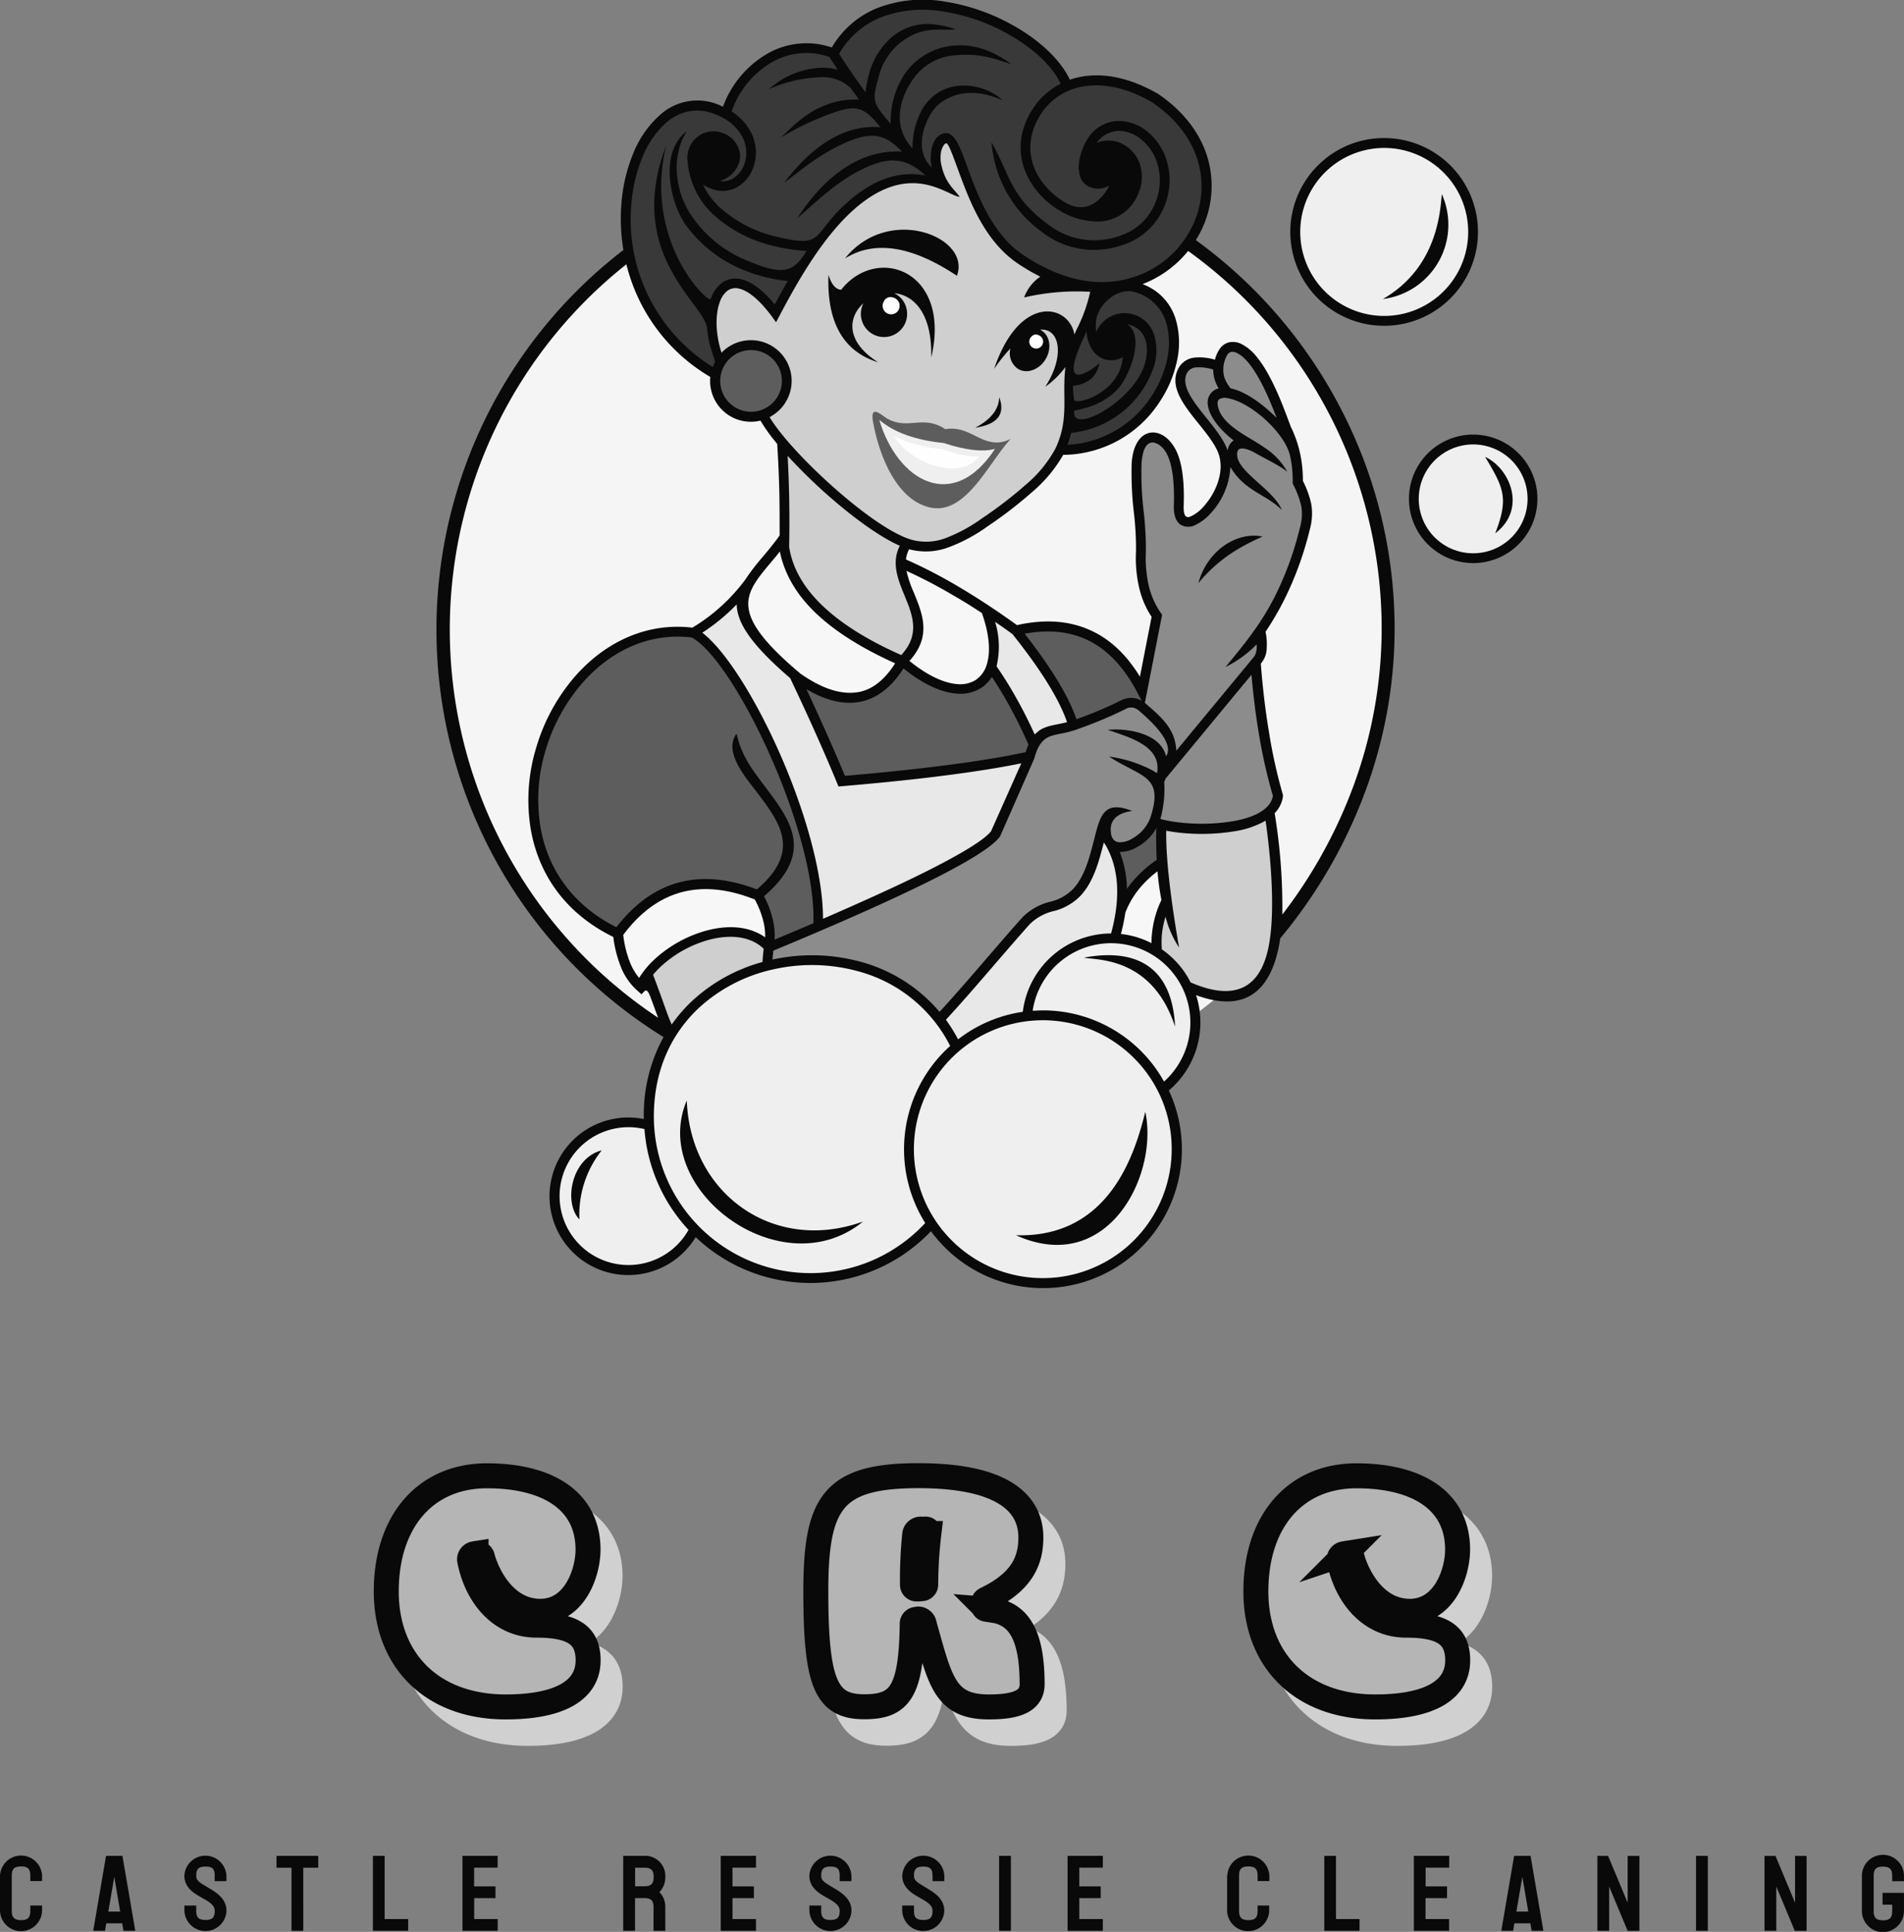
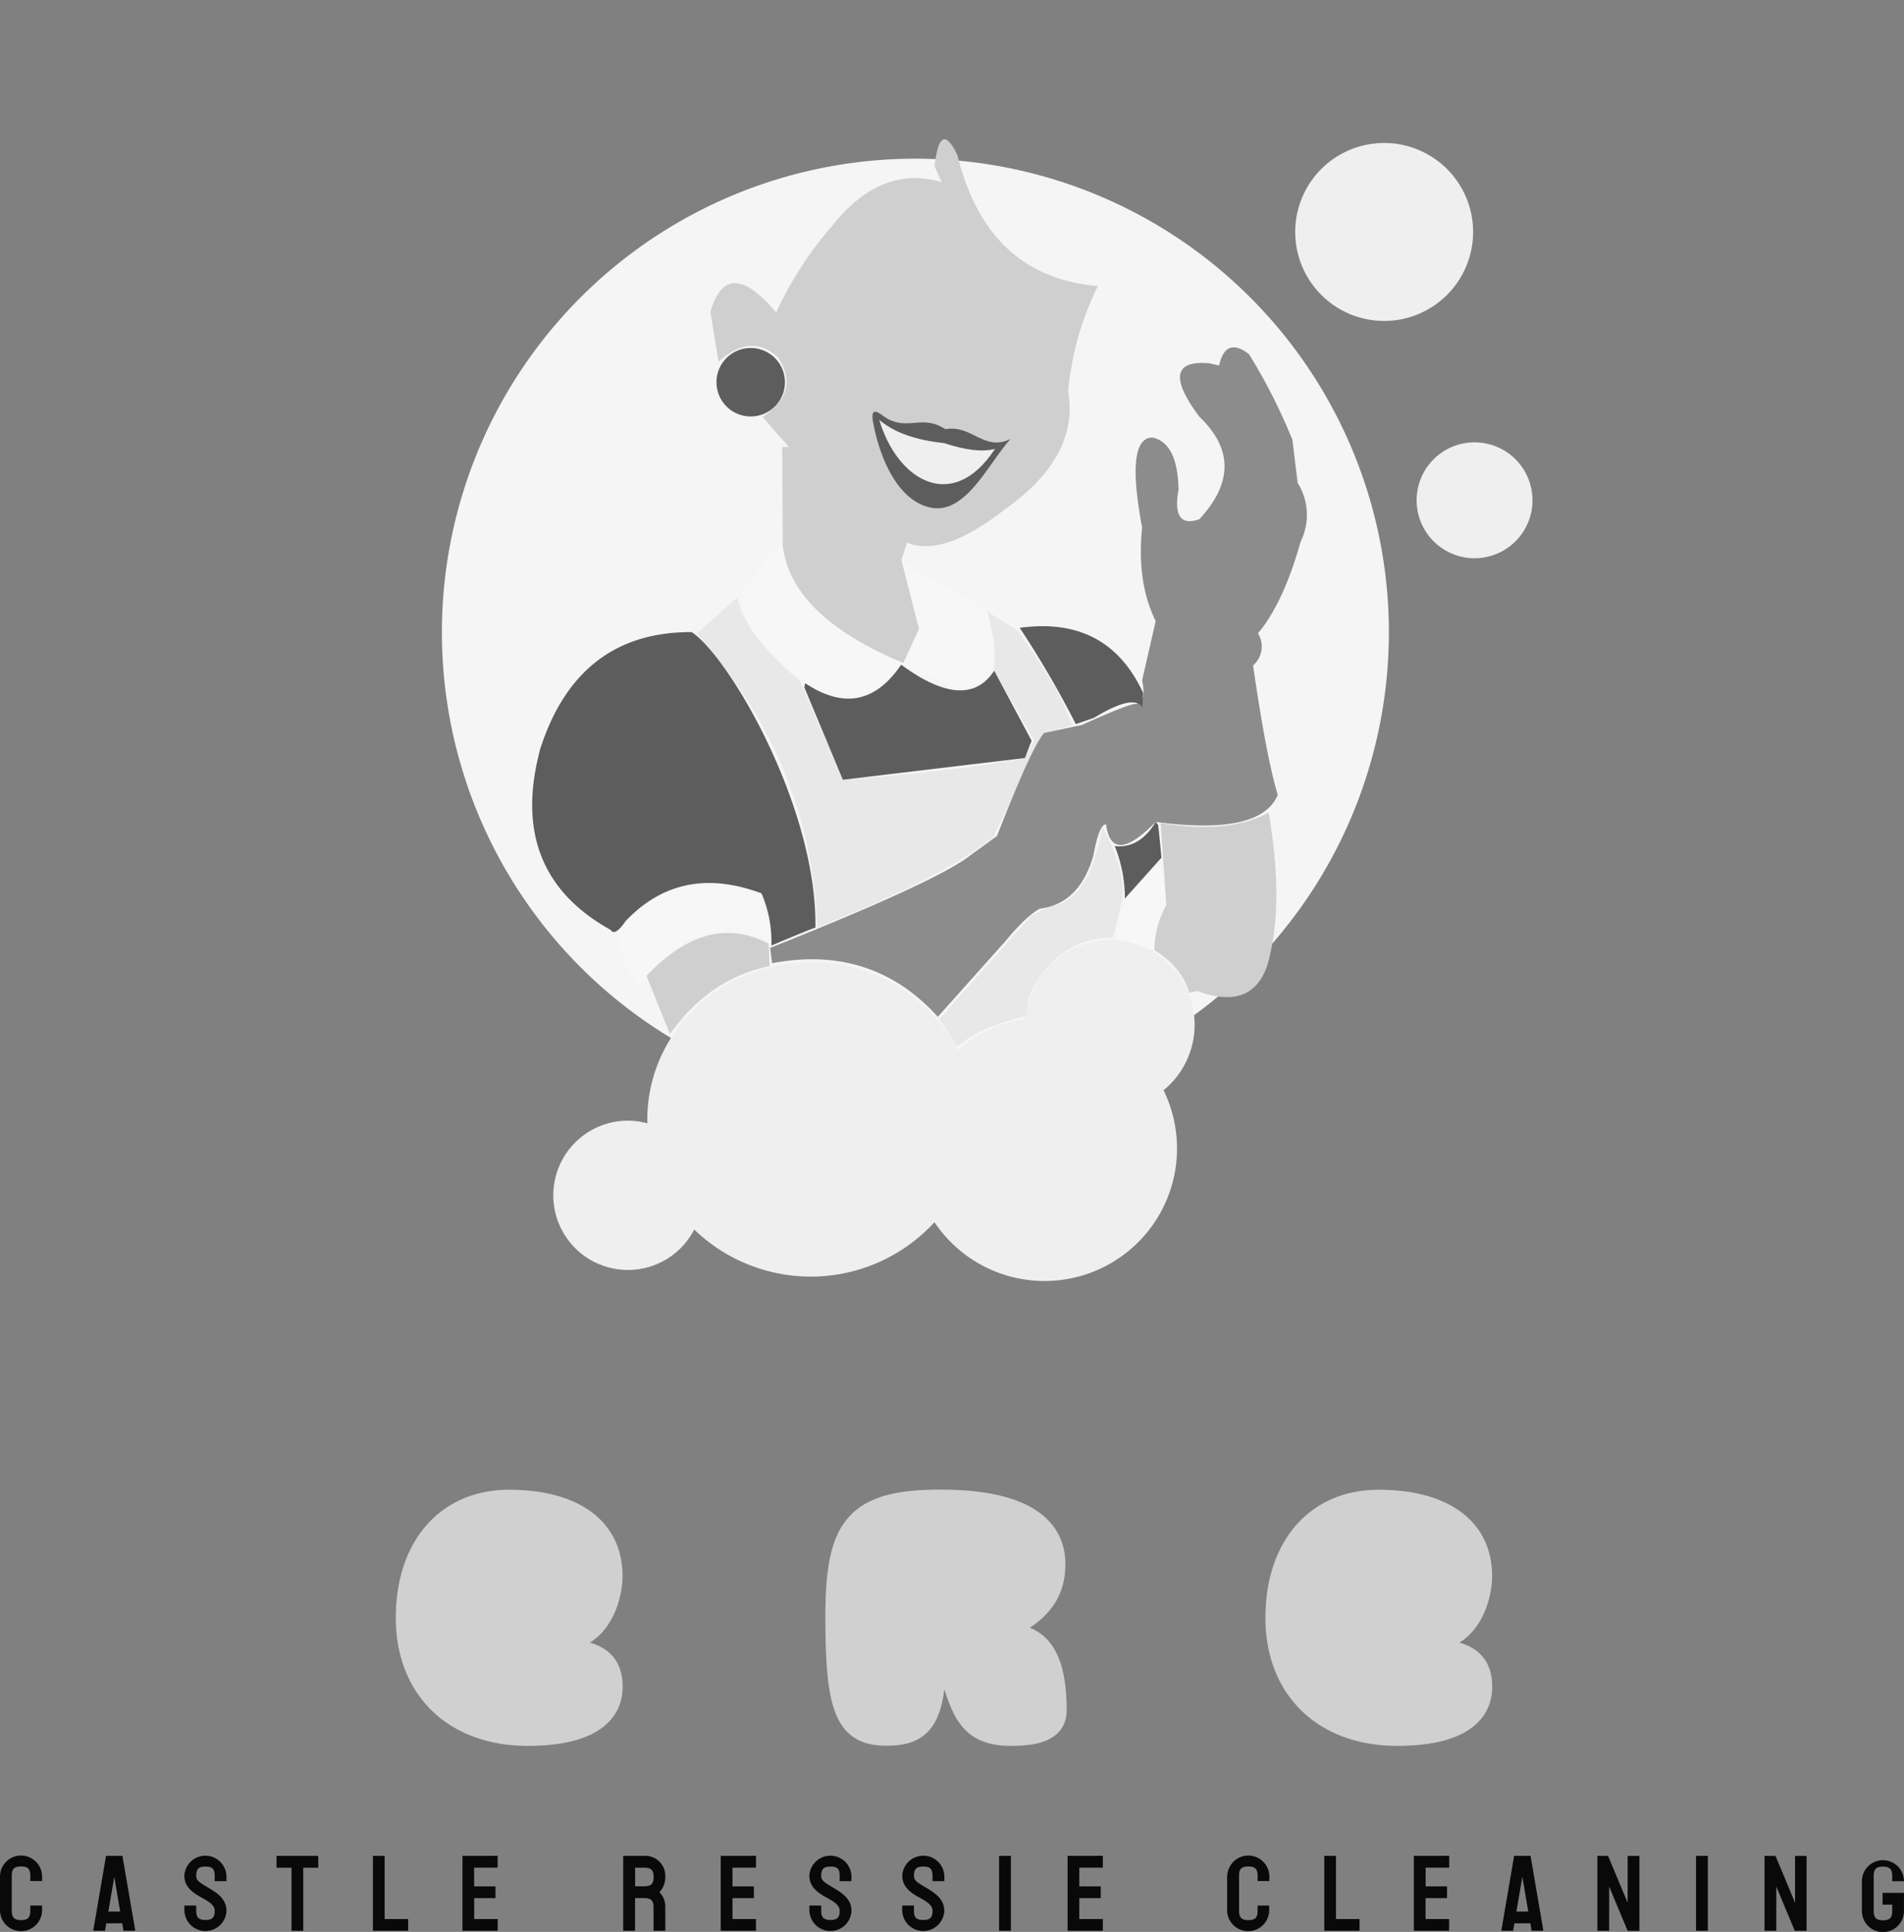
<svg xmlns="http://www.w3.org/2000/svg" viewBox="0 0 432.2 438.4">
  <rect x="0" y="0" width="432.2" height="438.4" fill="#808080" stroke="none" />
  <defs>
    <style>.cls-1{fill:none;}.cls-2{isolation:isolate;}.cls-3{fill:#f5f5f5;}.cls-10,.cls-11,.cls-13,.cls-3,.cls-4,.cls-5,.cls-6,.cls-7,.cls-8{fill-rule:evenodd;}.cls-4{fill:#e8e8e8;}.cls-5{fill:#f7f7f7;}.cls-6{fill:#8c8c8c;}.cls-7{fill:#efefef;}.cls-8{fill:#cfcfcf;}.cls-9{clip-path:url(#clip-path);}.cls-10{fill:#5d5d5d;}.cls-11{fill:#393939;}.cls-12{fill:#090909;}.cls-13{fill:#fefefe;}.cls-14{mix-blend-mode:multiply;}.cls-15{fill:#d0d0d0;stroke:#d0d0d0;}.cls-15,.cls-16{stroke-miterlimit:7.68;stroke-width:5.67px;}.cls-16{fill:#b5b5b5;stroke:#090909;}</style>
    <clipPath id="clip-path" transform="translate(-107.53 -18.78)">
      <rect class="cls-1" x="107.48" y="18" width="432.41" height="440" />
    </clipPath>
  </defs>
  <g class="cls-2">
    <g id="Layer_1" data-name="Layer 1">
      <path class="cls-3" d="M315.33,54.79A107.48,107.48,0,1,1,207.84,162.27,107.48,107.48,0,0,1,315.33,54.79Zm0,0" transform="translate(-107.53 -18.78)" />
      <path class="cls-4" d="M293.05,229.18q-1.51-37.78-27.4-66.6l9.25-8.24q1.61,8.35,14.19,18.9,9.77,22.48,9.76,22.49,26.26-2,41.34-4.94c1.43-2.63,2.16-3.95,2.16-3.95L333.2,171a34.31,34.31,0,0,0-1.71-13.55l7,4.43q9,12.15,12.45,21.43l-6.42,1.82-5.16,10.2L333,208.76q-11.73,9.3-39.93,20.42Zm31.68,27.2L320.82,250l20.74-23.37,4.18-2.11q9.15-1.12,12-18.17,6.11,11.38,4.15,18.17-1.69,7-1.69,7-10.57,0-17,9.41-3.24,5-2.19,8.3-10.86,2.4-16.24,7.09Zm0,0" transform="translate(-107.53 -18.78)" />
      <path class="cls-5" d="M279.17,221.64q-17-7.92-31.52,8.8c.95,5.82,2.64,9.75,5,11.78q13.41-17.24,29.73-9.76-.35-7.19-3.25-10.82Zm-2.93-69,8.53-10.84q2.13,16.57,27.84,27.33,4.15-5.62-.27-22.57,19.64,10.5,19.15,10.83,5.49,17.42-6.84,17.67l-12.56-5.5q-8.35,12.79-21.78,4.19-16.56-12.5-14.07-21.11ZM371,215.05q-8.16,5-10.41,16.53l9,2.81q.7-8.47,2.66-10.72c-.84-5.75-1.27-8.62-1.27-8.62Zm0,0" transform="translate(-107.53 -18.78)" />
      <path class="cls-6" d="M335.41,232.74l-15,16.78q-14.91-16.46-37.62-12.16c-.29-2.32-.44-3.48-.44-3.48q38.32-15.23,45.63-21.14l5.86-4.24q7.79-20,10.69-23.4l8.57-1.8q10.23-4.63,12.06-4.77c1.81,0,2.35-1.81,1.63-5.38q3.07-13.41,3.08-13.41-4.37-8.9-3.08-21.25-3.85-20.43,2.35-20.42,5.67,1.22,5.92,11.75-1.63,9,4.71,6.79,11.44-12.35,0-23.28-9.81-13.14,2.3-12.11l2.19.5q1.49-6.64,6.78-2.58a129.73,129.73,0,0,1,9.87,19.46q1.35,11.37,1.27,9.9a13.65,13.65,0,0,1,.58,13.21q-3.9,13.9-9.67,20.78a5.68,5.68,0,0,1-1.12,7.29q3,20.75,5.61,29.39-3.93,9.32-27.7,6.12-10,10.19-11.28.55c-1.05,0-2,2.31-2.86,7q-3.12,11-12.14,12.14c-2,1-4.76,3.6-8.19,7.8Zm0,0" transform="translate(-107.53 -18.78)" />
      <path class="cls-7" d="M250,273.09a16.92,16.92,0,0,1,4.47.6c0-.29,0-.59,0-.88,0-19.69,16.6-35.65,37.08-35.65a37.26,37.26,0,0,1,33.35,20A29.89,29.89,0,0,1,340.37,250a19.19,19.19,0,1,1,31.28,16.19,30.07,30.07,0,0,1-52,29.94,38.1,38.1,0,0,1-54.53,1.67A16.94,16.94,0,1,1,250,273.09ZM442.24,119.16a13.15,13.15,0,1,1-13.14,13.15,13.14,13.14,0,0,1,13.14-13.15ZM421.73,51.23a20.19,20.19,0,1,1-20.19,20.19,20.18,20.18,0,0,1,20.19-20.19Zm0,0" transform="translate(-107.53 -18.78)" />
      <path class="cls-8" d="M296.45,70A82.39,82.39,0,0,0,283.71,89.7q-11.16-13.28-14.92-.11,1.17,7.08,1.85,11.27,7.39-6.63,13.46-1,5.22,7.83-3.47,13.52c2.07,2.42,4.07,4.69,6,6.82l-1.53,0q.11,22.32.11,22.32,1.86,16.11,27.37,26.7l3.56-7.71-4-15.65,1.3-3.94q8.16,3.31,21.75-7.22,17.43-12.21,14.8-27a67.07,67.07,0,0,1,6.76-24Q331.65,81.57,324.87,54q-4-8.3-5.2,2.53c1.09,2.39,1.63,3.59,1.63,3.59Q307.64,56,296.45,70ZM282,232.94q-13.85-7.31-27.71,7.29l5.31,13.21q9.07-12.72,22.64-15.41l-.24-5.09Zm89-27.4q1.28,18.66,1.28,18.66a20.9,20.9,0,0,0-2.7,10.19c4.15,2.55,6.78,5.76,7.89,9.66l1.86-.37q13.9,5.08,16.57-8.58,2.88-12.72-.39-31.91-9.21,4.94-24.51,2.35Zm0,0" transform="translate(-107.53 -18.78)" />
      <g class="cls-9">
        <path class="cls-10" d="M351.74,183.11A223.21,223.21,0,0,0,339,161.25Q358.91,158.51,367,176c-.11,2.21-.17,3.31-.17,3.31q-1.95-3.12-10.94,2.35l-4.16,1.45ZM305.62,114c-.41-3.51,2.12-.86,3.41-.17,4.77,2.56,8-1,13.1,2.35,6-1.09,8.8,5.18,14.82,2.2-5.1,5.52-10.23,17.47-18.42,15.53-7.91-1.86-11.73-12.76-12.91-19.91ZM277.94,97.75a7.77,7.77,0,1,1-7.77,7.76,7.76,7.76,0,0,1,7.77-7.76Zm93.23,115.67-8.3,9.26a31.42,31.42,0,0,0-2.3-11.9c3.75.41,6.85-1.43,9.31-5.49l.56.73q.76,7.33.73,7.4ZM264.58,162.24c8.55,5.74,28.46,39.81,28.05,67.11.53-.37-3,1.05-10,4a27.59,27.59,0,0,0-2.24-11.84q-18.36-6.86-30.85,6.29-2.45,3.56-3.39,2-23.61-13.09-15.93-41.27,8.61-26.4,34.32-26.31ZM333.2,171q-6.26,9.53-21.11-1.38-8.76,12.89-21.78,4.19l-.21.92q8.76,21,8.75,21l41.34-4.94c1-2.62,1.51-3.92,1.51-3.92q-8.49-15.9-8.5-15.9Zm0,0" transform="translate(-107.53 -18.78)" />
-         <path class="cls-11" d="M270.64,100.86l-.81,2.73q-21.19-12.48-20.08-40.27,6.58-26.7,22.38-18.9,8.75-18.6,24.42-13.61,13.47-19.2,41.23-4.93,9,5.64,11.83,12.62,17.88-5,29.39,12.78,8.63,20.57-15,32.14-23.79,2.42-34.32-17l-5.86-15.06c-1.79-1.94-3.07-1.08-3.87,2.58q.94,5.67.95,5.67l-5.27-.17q-11.47-1.05-23.78,15.36l-8.16,15q-11.11-13.29-14.92-.11,1.86,11.28,1.85,11.27Zm102.72,1.32Q376,80.82,358.81,84.26q-9.71,12.45-8.75,25c.08,5.44-.5,9.15-1.77,11.14q16.15,1.55,25.07-18.23Zm0,0" transform="translate(-107.53 -18.78)" />
      </g>
-       <path class="cls-12" d="M348.28,37.77c-1.85-4.05-6.4-8.21-12.12-11.38a43.79,43.79,0,0,0-14.57-5,26.63,26.63,0,0,0-14.41,1.45A19.18,19.18,0,0,0,298,31c1.88,2.93,3.9,5.86,6,8.74a25,25,0,0,1,.82-4.22A16.64,16.64,0,0,1,310,27.17a12.65,12.65,0,0,1,8.42-2.94,21.17,21.17,0,0,1,6,1.19c-3.35.47-7.48-1.18-13,3.45A14.54,14.54,0,0,0,307,36.15c-1.51,5.28-1.37,5.84,1.84,9.72.28.35.57.69.86,1a19.71,19.71,0,0,1,3-11,15,15,0,0,1,10.84-6.69c5.17-.6,9.39,1.2,13.53,4.09-2.42-.46-6.22-2.71-13.27-1.89a12.65,12.65,0,0,0-9.25,5.71c-3.31,5-4.12,10.88.12,15.36a18.13,18.13,0,0,1,2.18-8.83,11,11,0,0,1,3.55-3.76c5-3.2,11.64-1.31,14.68,1.67-5.77-2.55-10.18-1.92-13.49.19a8.66,8.66,0,0,0-2.83,3c-2.27,3.88-3.14,8.87.32,12.13l-.06-.27a9.51,9.51,0,0,1-.13-3.46,6.36,6.36,0,0,1,1-2.73,3.13,3.13,0,0,1,1.88-1.34c2.37-.52,3.57,2.78,5.29,7.48,2.27,6.22,5.57,15.26,12.58,20a40.73,40.73,0,0,0,5.16,3C351.74,83,358.2,83.49,363.67,82A22.48,22.48,0,0,0,376.52,73a23.45,23.45,0,0,0,1.62-2.8,20.58,20.58,0,0,0,1.15-15.39c-1.52-4.66-4.84-9.19-10.4-12.92-5.39-3.08-10.27-4.08-14.37-3.64A14.24,14.24,0,0,0,344,44.37c-3.88,5.76-3,11.39,0,15.56a17.38,17.38,0,0,0,5.34,4.81c3.63,2.1,6.73,1,9.2-2.47a6.33,6.33,0,0,0,.77-1.41,4.72,4.72,0,0,1-4.12.45l-.24-.08a3.85,3.85,0,0,1-2.29-2.58,4.93,4.93,0,0,1-.2-1.4h-.1a13.25,13.25,0,0,1,2.68-7.87,8.36,8.36,0,0,1,7-3.13A10.31,10.31,0,0,1,368,48.67a13.38,13.38,0,0,1,4.07,5.7,15,15,0,0,1,.73,7.84,15.65,15.65,0,0,1-3.3,7.33,15.2,15.2,0,0,1-6.41,4.58c-.49.18-1,.35-1.46.49a19.27,19.27,0,0,1-17.74-3.3A27.84,27.84,0,0,1,332.6,51.09c4.09,7,4,12,12.61,18.45a17.15,17.15,0,0,0,15.78,3c.44-.14.88-.28,1.32-.46a12.85,12.85,0,0,0,5.47-3.9,13.38,13.38,0,0,0,2.84-6.29,13,13,0,0,0-.61-6.7,11.3,11.3,0,0,0-3.41-4.76,8,8,0,0,0-4.67-1.93,6.07,6.07,0,0,0-2.79.5,6.27,6.27,0,0,0-2.37,1.81c-.09.12-.19.24-.28.37a7,7,0,0,1,4.5-.25l.09,0,.48.18a8,8,0,0,1,4.63,4.66,9.26,9.26,0,0,1,0,6.23l-.18.49A10,10,0,0,1,355.56,69a16.77,16.77,0,0,1-7.32-2.32,19.62,19.62,0,0,1-6-5.43c-3.48-4.86-4.55-11.41-.06-18.08a16,16,0,0,1,6.12-5.37Zm73.45,12.34a21.3,21.3,0,1,1-15.07,6.24,21.21,21.21,0,0,1,15.07-6.24Zm-98.53,206a32.89,32.89,0,0,0-20.73-16.88,39.61,39.61,0,0,0-19.05-.55,36.53,36.53,0,0,0-16.87,8.48c-6.38,5.78-10.6,14.18-10.6,25a35.57,35.57,0,0,0,50.11,32.42,35.84,35.84,0,0,0,11.49-8.26,31.51,31.51,0,0,1,4.41-39c.4-.4.82-.79,1.24-1.17Zm-4.37,42.09a37.77,37.77,0,0,1-53.38,1.32,18,18,0,0,1-6,6,17.88,17.88,0,1,1-9.3-33.15,18.31,18.31,0,0,1,2.44.17q.56.08,1.08.18v-.53a36.53,36.53,0,0,1,4.48-18.07,108.68,108.68,0,0,1-9.11-178.61,43.46,43.46,0,0,1-.43-10.81,37.19,37.19,0,0,1,2.82-11.48,22.93,22.93,0,0,1,5.85-8.29A12.6,12.6,0,0,1,271.63,43l.09-.22a23.1,23.1,0,0,1,10-11.82,17.84,17.84,0,0,1,14.52-1.44l.12,0a21.23,21.23,0,0,1,10-8.79,28.85,28.85,0,0,1,15.62-1.59,46.1,46.1,0,0,1,15.31,5.28c6.15,3.4,11,7.95,13.09,12.45a18,18,0,0,1,4-.88c4.54-.48,9.91.6,15.75,3.95l.06,0c6,4,9.63,9,11.29,14.09a22.76,22.76,0,0,1-1.26,17c-.37.76-.79,1.51-1.24,2.24A109.2,109.2,0,0,1,412,111.74a108.11,108.11,0,0,1,12.1,49.88,106.34,106.34,0,0,1-6.75,37,113.65,113.65,0,0,1-19.22,33.11,30.53,30.53,0,0,1-1.09,4.93c-2.42,7.61-7.7,11.74-18,7.95a20.21,20.21,0,0,1-6.19,21.63A31.51,31.51,0,0,1,322,301.84a32,32,0,0,1-3.13-3.64ZM260,251.28a33.57,33.57,0,0,1,5.1-5.78,38.39,38.39,0,0,1,15.52-8.42c.05-1,.14-2,.27-3a9.29,9.29,0,0,0-2.44-1.67c-3-1.4-6.74-1.3-10.46-.23a26.47,26.47,0,0,0-10.33,5.82,18.57,18.57,0,0,0-1.89,2c.57,1.43,1.17,3.1,1.83,4.89S259,249,260,251.28Zm22.89-14.77.11,0a41.81,41.81,0,0,1,20.13.59A35.6,35.6,0,0,1,320.8,248.4c3.53-3.83,6.93-7.77,10.45-11.86h0c2.6-3,5.27-6.13,8.39-9.62l0,0a13.34,13.34,0,0,1,6.28-3.51,10.64,10.64,0,0,0,5.23-2.93c2.55-2.77,3.64-6.95,4.57-10.52,1.46-5.59,2-9.85,8.81-7.14-3,.39-5.38,1.8-4.78,5.24a2.36,2.36,0,0,0,.61,1.31,1.86,1.86,0,0,0,1.19.54,5.44,5.44,0,0,0,3.11-.91,8.91,8.91,0,0,0,4.24-5.43c2.61-8.86-2.36-8.41-9.61-13.09a28.52,28.52,0,0,1,7.88,2.19,19.46,19.46,0,0,1,3,1.56,6.22,6.22,0,0,0,.1-.77c.4-5.65-6.89-7.51-11.29-9.06,4.5-.43,12,.79,13.24,6,2.12-3.13-4-8.5-6.09-10.29a3.15,3.15,0,0,0-1.41-.75,2.62,2.62,0,0,0-1.43.18q-2.84,1.43-5.71,2.62t-6,2.28a25.24,25.24,0,0,1-3.43.86c-2.65.53-4.52.9-5.79,5.41l0,.08q-3.9,8.9-7.82,17.79l-.07.1c-1.69,2.26-7.17,5.67-15.86,10s-20.75,9.7-35.53,15.83c-.08.67-.15,1.33-.2,2Zm39.35,13.68a34.76,34.76,0,0,1,2.77,4.45,31.4,31.4,0,0,1,14.69-6.25,20.24,20.24,0,0,1,20.06-17.78l0-.07q3.27-12.12-1.27-20a3.17,3.17,0,0,1-.39-.61l-.15.58c-1,3.82-2.17,8.3-5.09,11.48a12.63,12.63,0,0,1-6.2,3.55,11.47,11.47,0,0,0-5.36,2.94c-2.75,3.08-5.58,6.36-8.33,9.55h0c-3.62,4.2-7.11,8.25-10.75,12.19ZM362,230.73a19.81,19.81,0,0,1,6.92,2.08c0-.66,0-1.32.09-2a22.38,22.38,0,0,1,2.16-7.79,58.5,58.5,0,0,1-.89-6.51,23.34,23.34,0,0,0-3.94,3.7,19.88,19.88,0,0,0-3.36,5.67,43.71,43.71,0,0,1-1,4.81Zm9.2,3.44a20.23,20.23,0,0,1,6.6,7.55c10,4.34,15,1,17.09-5.71,2.59-8.15,1-23.51-.08-31a20,20,0,0,1-6.63,2.34,46.68,46.68,0,0,1-13.92.27c-.71-.1-1.39-.21-2-.33-.15,7.53,1.66,19.36,2.92,26.52a22.64,22.64,0,0,1-3.08-7,20.1,20.1,0,0,0-.84,4.22,21.73,21.73,0,0,0,0,3.13Zm-107.38,63.7a37.63,37.63,0,0,1-10-22.88q-.74-.17-1.47-.27a15,15,0,0,0-2.15-.15,15.64,15.64,0,1,0,13.63,23.3Zm80.42-49.81a31.47,31.47,0,0,1,27.52,16.16,18,18,0,1,0-29.82-16.08c.76,0,1.53-.08,2.3-.08Zm20.69,10.81a29.26,29.26,0,1,0,8.57,20.69,29.14,29.14,0,0,0-8.57-20.69Zm-11.34-22.78c12.55-2.33,20.06,2.69,20.68,15.68C369,235.59,356,236.72,353.59,236.09Zm-15.44,63c21.5.65,27.1-19.06,29.36-28,3.07,14.46-8.63,37.38-29.36,28ZM263.43,268.5c.75,21.19,19.72,34.82,40,27.48-18.45,15.12-48.62-7.19-40-27.48Zm-24.37,27c-3.6-3.65-2-13.81,5.06-15.68a23.43,23.43,0,0,0-5.06,15.68ZM421.44,86.64c12.32-7.11,13-19.74,13.38-23.8a17,17,0,0,1-13.38,23.8Zm25.5,53.16c3.07-7.89,2-10.25-2.3-17.34,5.68,2.59,9.54,11.87,2.3,17.34Zm-5-22.4a14.58,14.58,0,1,1-10.31,4.27,14.57,14.57,0,0,1,10.31-4.27Zm8.73,5.86a12.35,12.35,0,1,0,3.61,8.73,12.33,12.33,0,0,0-3.61-8.73ZM435.21,57.93a19.06,19.06,0,1,0,5.59,13.49,19,19,0,0,0-5.59-13.49Zm-148.89,64.3c.16,3,.27,5.92.34,8.88q.12,5.92,0,11.78,1.11,7.13,7.51,13.28t17.93,11.26c4.38-4.67,2.56-9.1.8-13.39-1.56-3.81-3.08-7.52-1.12-11.41-4.45-1.95-10.34-6.23-15.9-11.08a123.19,123.19,0,0,1-9.56-9.32Zm27.58,21.18a6.62,6.62,0,0,0-.72,2.33,113.88,113.88,0,0,1,11.93,6.17q6.4,3.78,13.27,8.73,9.63-2.17,17,1.32,6.39,3,10.91,10.37l2.65-13.57a20.12,20.12,0,0,1-2.79-6.46,30,30,0,0,1-.75-8.48,70.05,70.05,0,0,0-.48-8.68,77,77,0,0,1-.51-11.26c.65-9.21,8-8.75,10.58-1.72q1.49,4.07,1.23,11.43c-.05,1.39.18,2.15.56,2.41s.73.1,1.3-.16a8.61,8.61,0,0,0,2.56-2c2.67-2.87,4.95-7.77,3.53-12-.74-2.16-2.63-4.52-4.52-6.87-3.45-4.29-6.88-8.56-4.54-12.76a4.69,4.69,0,0,1,3.79-2.3,11.9,11.9,0,0,1,4.42.5,7.2,7.2,0,0,1,1-2.33,3.59,3.59,0,0,1,2.32-1.64,4.29,4.29,0,0,1,2.7.41,10.67,10.67,0,0,1,3.47,2.92c3.3,4,5.85,10.82,7.24,14.56.19.49.35.92.5,1.32a26.44,26.44,0,0,1,2.09,6,28.38,28.38,0,0,1,.64,6.25,21.8,21.8,0,0,1,1.9,5.25,13.32,13.32,0,0,1-.34,5.82,75.48,75.48,0,0,1-5.69,15.7,66.63,66.63,0,0,1-4.35,7.48,13.09,13.09,0,0,1,.27,3.57,5.56,5.56,0,0,1-1.34,3.66q.64,8.38,1.88,15.7A117.83,117.83,0,0,0,398.7,199l.06.23,0,.24a6.66,6.66,0,0,1-.4,1.55,6.8,6.8,0,0,1-1.49,2.3,130.91,130.91,0,0,1,1.74,23,110.54,110.54,0,0,0,16-28.79,103.36,103.36,0,0,0,6.55-36,105.56,105.56,0,0,0-43.93-85.8,24.78,24.78,0,0,1-10.35,7.53,12.23,12.23,0,0,1,7.6,8.22,18.84,18.84,0,0,1,.22,9.2,26.77,26.77,0,0,1-4,9.39A26.31,26.31,0,0,1,348.87,122a31.54,31.54,0,0,1-6.95,8.35,96.42,96.42,0,0,1-10.15,7.83,37.67,37.67,0,0,1-9,4.83,14.63,14.63,0,0,1-8.72.45ZM249.75,78.73a105.71,105.71,0,0,0,7.17,171c-.52-1.38-1-2.73-1.48-4-1.05-2.91-1.28-2.42-2.29-1.31l-1.12-1a14,14,0,0,1-3.54-5.17,27,27,0,0,1-1.74-6.85c-11.17-5.46-17-14.53-18.73-24.38a40.71,40.71,0,0,1,1.23-18.59,43.24,43.24,0,0,1,8.91-16.27c6.66-7.54,16-12.19,26.54-10.95a41.61,41.61,0,0,0,12-10.89,51.07,51.07,0,0,1,3.94-5.14c1.23-1.47,2.56-3.06,3.86-4.88,0-3,0-6.07-.05-9.13q-.12-5.75-.5-11.67a39.7,39.7,0,0,1-3.8-5.27A9.24,9.24,0,0,1,269,107.48a9.09,9.09,0,0,1-.24-3.16,40.94,40.94,0,0,1-19.05-25.59Zm84.6,30.17q2.14,5.82-5.44,6.94,5.32-2.79,5.44-6.94Zm9.53-15.17c2,1.2,2.45,4.13,1,6.55s-4.24,3.42-6.24,2.23a4.3,4.3,0,0,1-1.75-4.66,38.5,38.5,0,0,0-3.7,4.65c5.7-17,16.94-14.85,18.23-7.81l.43-1A35.39,35.39,0,0,0,355,85,52.74,52.74,0,0,0,340,86.28a9.7,9.7,0,0,1,3.68-4.72,44.45,44.45,0,0,1-5.24-3.07c-7.6-5.19-11-14.62-13.41-21.12-1.32-3.63-2.25-6.18-2.74-6.07a1,1,0,0,0-.54.45,4.14,4.14,0,0,0-.65,1.79,7.36,7.36,0,0,0,.11,2.66c.9,4.13,2.8,5.37,4.18,7.26-2.95-.26-11.65-8.88-25,3.76-6.79,6.46-12.21,16.18-15.88,23.15l-.82,1.54-1-1.39c-3-4-5.56-5.9-7.56-6.28a3.06,3.06,0,0,0-2.46.51,5.53,5.53,0,0,0-1.75,2.57c-1.06,2.89-1,7.18.39,11.51a9.24,9.24,0,1,1,10.91,14.6c2.58,4.3,8.63,10.77,15.11,16.45s13.1,10.32,17.33,11.44a12.53,12.53,0,0,0,7.45-.4,35.9,35.9,0,0,0,8.41-4.57,93.69,93.69,0,0,0,9.92-7.63,28.09,28.09,0,0,0,6.74-8.29c3.12-6.76,1.37-11.78,2.2-18.37a19.57,19.57,0,0,1-4.58,4.48c4.57-7,3.28-13.36-1.15-12.94l.23.13ZM324.74,81.36q-15.36-10.22-25.4-3.93c9.93-12.41,28.75-4.83,25.4,3.93ZM318.92,99.9c4.64-19.65-12.27-25.75-20.45-15.36-1.27-.1-2.22-1.23-2.88-3.4Q295,97.34,306.88,101c-7.55-4.76-6.81-10.32-3.35-13.4a5.25,5.25,0,1,0,7.35-2.1c-.12-.07-.24-.14-.37-.2,4.4.45,8.62,4.46,8.41,14.56ZM295.86,31.73l-.35-.12a15.68,15.68,0,0,0-12.74,1.28,20.82,20.82,0,0,0-9,10.71l-.18.48a12.08,12.08,0,0,1,4.61,5.14,10,10,0,0,1,.4,7.36c-.07.19-.13.38-.21.55a8.22,8.22,0,0,1-3.54,4.12,6.8,6.8,0,0,1-5.59.45,12.8,12.8,0,0,1-2.14-1,16.45,16.45,0,0,0,3.65,5,28.54,28.54,0,0,0,13,6.78c10.71,2.63,8.1-.21,15.1-6.86,5.44-5.17,11.73-8.4,18.75-7-4.67-4.38-8.7-4.27-14.73-1.26s-11.44,8.48-14.38,10.95c3.37-5.23,7.75-10.11,13.39-12.93a20.19,20.19,0,0,1,10.35-2.18c-4-4.34-7.3-4.51-13.13-1.89-6.49,2.9-11,7.2-13.56,8.88,3.46-4.43,7.44-8.57,12.66-10.91a18.51,18.51,0,0,1,9.16-1.64l-.29-.35c-3.53-4.28-5.25-4.9-11.25-2.62A60.6,60.6,0,0,0,284.79,50c3.33-3.16,5.84-5.74,10.31-7.43a18,18,0,0,1,7.43-1.19c-.64-.86-1.27-1.72-1.88-2.59A9,9,0,0,0,294,36.3,31.61,31.61,0,0,0,282.09,39a19,19,0,0,1,11.84-4.85,11.47,11.47,0,0,1,3.79.49c-.63-1-1.25-1.9-1.86-2.86ZM263.55,55.07a6.48,6.48,0,0,1,.42-2.68,6,6,0,0,1,1.46-2.19,5.89,5.89,0,0,1,6.6-1.05A5.61,5.61,0,0,1,274.38,51h0a5.85,5.85,0,0,1,1.13,2.79,4.78,4.78,0,0,1-.43,2.48,6.67,6.67,0,0,1-2,2.51,7,7,0,0,1-2.1,1.08,4.55,4.55,0,0,0,2.82-.52,6.11,6.11,0,0,0,2.57-3c.06-.14.11-.28.16-.41a7.76,7.76,0,0,0-.32-5.73,10.25,10.25,0,0,0-4.48-4.61c-4.89-2.77-9.4-2-12.95,1a20.78,20.78,0,0,0-5.27,7.5,35,35,0,0,0-2.64,10.78,39.32,39.32,0,0,0,18.47,37.2,6.7,6.7,0,0,1,.45-1c.28-.56-1.36-3.14-1.74-7.76-.45-5.58-18.75-16.7-9.31-41.52-5.25,22,9.75,36.1,10.13,34.81A7.63,7.63,0,0,1,271.36,83a5.22,5.22,0,0,1,4.17-.9c2.25.42,4.91,2.18,7.86,5.77.89-1.67,1.87-3.46,2.94-5.31A36.47,36.47,0,0,1,276.2,80a30.17,30.17,0,0,1-13.05-10.23c-3.59-5.12-6-16.47.24-21.2l-.95,1.81a17.2,17.2,0,0,0-1.29,5.44A19.8,19.8,0,0,0,265,68.45a27.86,27.86,0,0,0,12.1,9.46c8.05,3.38,10.46,2.85,13.52-2.18a40.73,40.73,0,0,1-7.29-1.09,30.74,30.74,0,0,1-14.06-7.34,18.46,18.46,0,0,1-5.68-12.23Zm90.38,48.26a11,11,0,0,0,3.16-2.18c-.49,2.76-2.21,4.78-6,5.18,0,1,.11,2,.24,3.08.09,1.56,10.44-1.32,11.07-9.57a5.57,5.57,0,0,1-1.2.48,5.15,5.15,0,0,1-2.91,0,5.3,5.3,0,0,1-2.54-1.77A8.27,8.27,0,0,1,354.17,94l-.31.67c-1.14,2.42-5.29,11.21.07,8.68Zm7.47,3.55c-2.22,2.54-5.48,4.25-10,5.08-1,5.85,13.93-2.3,16.09-10.94,1-3.91.1-7.82-4.06-8.64,4.09,2.69.45,11.7-2,14.5Zm8.14-12.07a12.53,12.53,0,0,1,0,6.92A22.13,22.13,0,0,1,350.68,117a22.52,22.52,0,0,1-.83,2.72,24.14,24.14,0,0,0,18.93-10.83,24.48,24.48,0,0,0,3.69-8.61,16.85,16.85,0,0,0-.17-8.11,10.23,10.23,0,0,0-7.55-7.2,4.88,4.88,0,0,0-.75-.12,6.9,6.9,0,0,0-4.52,1.62,8.3,8.3,0,0,0-3,4.29,6.1,6.1,0,0,0-.17,1,12.13,12.13,0,0,0,.05,2.37,7,7,0,0,1,13.13.6ZM284.8,103.5a7,7,0,1,0-.78,5.32,7,7,0,0,0,.78-5.32Zm85.3,110.41q-.18-3.41-.09-7.2h0a11,11,0,0,1-4.19,4.19,8,8,0,0,1-4.11,1.22,23.67,23.67,0,0,1,1.62,8.38c.41-.59.84-1.15,1.29-1.69a27.25,27.25,0,0,1,5.48-4.9Zm14.06-107a9.24,9.24,0,0,1-.84-1.82,7.16,7.16,0,0,1-.38-2.43,10,10,0,0,0-3.83-.51,2.52,2.52,0,0,0-2.08,1.17c-1.61,2.87,1.35,6.56,4.32,10.26,2,2.47,4,5,4.86,7.44a4.46,4.46,0,0,1,.18-.78h0a2.9,2.9,0,0,1,.92-1.31,2.48,2.48,0,0,1,.26-.19c-3.84-3-5.64-6-5.87-8.07a3.32,3.32,0,0,1,1.24-3.18,3.72,3.72,0,0,1,1.22-.58Zm1.28-2.52a8.41,8.41,0,0,0,1.44,2.52c2.61.54,6.25,2.56,10.43,6.69-1.5-3.94-5-12.8-9-14.71a2.15,2.15,0,0,0-1.31-.25,1.47,1.47,0,0,0-.9.69,6.7,6.7,0,0,0-.66,5.06Zm3.07,16.6a2.88,2.88,0,0,0,0,1.92c1.16,3.6,8.21,7.29,10,11.6-3.75-3.71-8.41-4.21-11.68-9.75a16.88,16.88,0,0,1-4.55,10.58,10.73,10.73,0,0,1-3.28,2.51,3.45,3.45,0,0,1-3.48,0c-1-.69-1.61-2.08-1.53-4.33q.23-6.93-1.1-10.6c-.78-2.15-2-3.4-3.55-3.73-1.78-.07-2.49,1.94-2.69,4.85a73.84,73.84,0,0,0,.5,10.9,74.19,74.19,0,0,1,.49,9,28.28,28.28,0,0,0,.68,7.86,18,18,0,0,0,2.72,6.09l.28.4q-1.95,10-3.91,20l.22.18.2.18c3.33,2.87,6.53,5.64,6.71,10.49l17.74-21.44a4.08,4.08,0,0,0,.52-2c0-.24,0-.47,0-.71a26,26,0,0,1-7.09,5.16c4.48-5.42,8.16-9.91,11.38-16.36a73.29,73.29,0,0,0,5.51-15.23,11.14,11.14,0,0,0,.32-4.89,20.15,20.15,0,0,0-1.84-4.93l-.11-.23v-.26a26.48,26.48,0,0,0-.59-6c-1.13-5.19-8.91-12.22-14.16-13.1a2.59,2.59,0,0,0-1.93.23,1.21,1.21,0,0,0-.36,1.15c.51,4.68,7.17,7.33,10.56,9.78a15.64,15.64,0,0,1,5.28,5.57c-1.63-1.42-5.1-3-7.54-4.44-.79-.46-3.3-1.53-3.71-.36Zm-8.95,30.11c1.88-7.07,8.46-11.8,14.56-10.56-5.7,2.54-10.18,5.31-14.56,10.56Zm12.05,20.8-19.48,23.55a5.94,5.94,0,0,1-.33.77,25.62,25.62,0,0,1-.73,7.91l-.15.49a26.25,26.25,0,0,0,3.63.71,44.24,44.24,0,0,0,13.21-.25c4.08-.77,7.48-2.28,8.49-4.86a4.42,4.42,0,0,0,.23-.81,122.41,122.41,0,0,1-3.16-13.92q-1.08-6.42-1.71-13.59ZM283.36,232q4.59-1.91,8.81-3.71c.32-9.76-3.56-23.4-8.8-35.73-5.95-14-13.6-26.26-18.79-29.11-9.84-1.2-18.52,3.15-24.75,10.2A41.09,41.09,0,0,0,231.39,189a38.52,38.52,0,0,0-1.16,17.57c1.6,9.11,7,17.51,17.22,22.62q6.13-7.95,14.1-10.13t17.79,1.55c10.12-8.64,5.27-15.07.11-21.91-2.39-3.18-7.87-9.28-4.72-13.42,1.12,5,3.48,8.05,6.51,12.07,5.79,7.68,11.24,14.91-.28,24.82a21.92,21.92,0,0,1,2.07,5.62,15.47,15.47,0,0,1,.33,4.14Zm-4.6-9.14q-9.19-3.62-16.63-1.58T249,230.94a25.15,25.15,0,0,0,1.61,6.43,13,13,0,0,0,2,3.32,20.51,20.51,0,0,1,3.57-4.28,28.76,28.76,0,0,1,11.23-6.32c4.2-1.22,8.52-1.3,12,.35a10.84,10.84,0,0,1,1.8,1.05,13.72,13.72,0,0,0-.3-3.21,20.41,20.41,0,0,0-2.08-5.45Zm87.91-45.08-.9-1.72q-4.57-8.79-11.4-12.05-6.15-2.92-14.25-1.42,9.13,11.67,11.76,19.4,2.46-.87,4.84-1.86c1.94-.81,3.82-1.68,5.63-2.59l.08,0a4.6,4.6,0,0,1,4.24.28Zm-16.92,4.9q-2.64-7.77-12.39-20-2-1.46-3.95-2.79a19.06,19.06,0,0,1,.33,10.09,89.73,89.73,0,0,1,4.73,7.64c1.38,2.47,2.69,5.09,3.95,7.85,1.41-1.59,3.15-1.93,5.29-2.36.64-.13,1.32-.26,2-.45ZM341,187.77q-2.14-4.83-4.49-9.08-1.84-3.33-3.84-6.3a7.84,7.84,0,0,1-2.3,2.42,8.77,8.77,0,0,1-5.75,1.36c-3.4-.27-7.52-2.07-12-5.71-.22.34-.44.67-.67,1q-4,5.65-9.35,6.61t-11.84-2.79l-.16-.09c1.57,3.36,3,6.53,4.35,9.52q2.47,5.53,4.37,10.13,13.52-1.16,23.77-2.51t17.27-2.87a16.88,16.88,0,0,1,.63-1.69ZM339.36,192q-6.76,1.38-16,2.59-10.75,1.42-24.69,2.6l-.81.07-.31-.76q-2-4.87-4.66-10.84t-6-13c-8.9-7.63-12.07-12.59-12.13-16.73a44.88,44.88,0,0,1-7.81,6.43c5.51,4.22,12.76,16,18.4,29.28,5.17,12.17,9,25.63,9,35.64,9.21-4,17-7.53,23.14-10.6,8.25-4.12,13.43-7.28,15-9.26Zm-28.62-22.69q-11.6-5.22-18.12-11.49t-8.07-13.9c-.75,1-1.5,1.85-2.22,2.71-5.93,7.12-9.42,11.3,6.88,25,.89.63,1.79,1.2,2.68,1.71,3.87,2.22,7.32,3,10.34,2.52s5.62-2.42,7.91-5.68c.2-.29.4-.59.6-.91Zm19.71-11.39c-2.21-1.45-4.36-2.8-6.47-4a112.84,112.84,0,0,0-10.68-5.59,25.7,25.7,0,0,0,1.67,4.94c2,4.88,4.07,9.92-1,15.49,4.12,3.36,7.82,5,10.81,5.26a6.62,6.62,0,0,0,4.33-1,6.42,6.42,0,0,0,2.45-3.57c.84-2.81.56-6.73-1.13-11.51Zm0,0" transform="translate(-107.53 -18.78)" />
      <path class="cls-7" d="M333.39,120.64q-4.18,1.13-11.61-1.32-9.69-1-14.66-5.26c4.12,13.86,16.7,21.24,26.27,6.58Zm0,0" transform="translate(-107.53 -18.78)" />
-       <path class="cls-13" d="M343.09,94.78a1.57,1.57,0,1,1-1.7.73c.43-.71,1.19-1,1.7-.73Zm-32.66,22.94a31.55,31.55,0,0,0,11.17,3c3.57,1.3,6.31,1.83,8.24,1.59-4.62,6.06-16.12,1.17-19.41-4.62Zm-.18-31.42a1.93,1.93,0,1,1-2.09.89,1.65,1.65,0,0,1,2.09-.89Zm0,0" transform="translate(-107.53 -18.78)" />
-       <path class="cls-12" d="M107.53,444.45v8a4.78,4.78,0,0,0,9.55,0V451.2h-2.67v1.22c0,1.53-.59,2.09-2.09,2.09s-2.12-.58-2.12-2.09v-8c0-1.55.59-2.09,2.12-2.09s2.09.59,2.09,2.09v1.22h2.67v-1.22a4.78,4.78,0,0,0-9.55,0Zm24.07-4.52-2.91,17h2.67l.29-1.7h3.62l.29,1.7h2.68l-2.92-17Zm.52,12.64,1.35-7.9,1.34,7.9Zm24.14-8.12v1.22h2.67v-1.22a4.78,4.78,0,0,0-9.55,0c0,2.67,2.21,4,3.89,4.93s3,1.71,3,3c0,1.55-.56,2.09-2.09,2.09s-2.11-.56-2.11-2.09V451.2h-2.68v1.22a4.78,4.78,0,0,0,9.55,0c0-2.94-2.53-4.3-4.3-5.37s-2.57-1.48-2.57-2.6c0-1.53.53-2.09,2.11-2.09s2.09.54,2.09,2.09Zm23.51-4.52H170.3v2.68h3.4v14.33h2.67V442.61h3.4Zm12.41,0v17h8v-2.67h-5.34V439.93Zm20.33,0v17h8v-2.67h-5.34v-4.74H220v-2.67h-4.85v-4.25h5.34v-2.68Zm41.27,0H249v17h2.68v-7.43h2.08c1.54,0,2.12.55,2.12,2.11v5.32h2.67v-5.32a4.69,4.69,0,0,0-1.34-3.45,4.82,4.82,0,0,0,1.34-3.45,4.56,4.56,0,0,0-4.79-4.79Zm-2.08,6.9v-4.22h2.08c1.54,0,2.12.56,2.12,2.11s-.58,2.11-2.12,2.11Zm19.43-6.9v17h8v-2.67H273.8v-4.74h4.86v-2.67H273.8v-4.25h5.34v-2.68Zm27,4.52v1.22h2.67v-1.22a4.78,4.78,0,0,0-9.55,0c0,2.67,2.22,4,3.89,4.93s3,1.71,3,3c0,1.55-.56,2.09-2.09,2.09s-2.11-.56-2.11-2.09V451.2h-2.68v1.22a4.78,4.78,0,0,0,9.55,0c0-2.94-2.53-4.3-4.3-5.37s-2.57-1.48-2.57-2.6c0-1.53.53-2.09,2.11-2.09s2.09.54,2.09,2.09Zm21.08,0v1.22h2.68v-1.22a4.78,4.78,0,0,0-9.55,0c0,2.67,2.21,4,3.88,4.93s3,1.71,3,3c0,1.55-.56,2.09-2.09,2.09S315,454,315,452.42V451.2h-2.67v1.22a4.78,4.78,0,0,0,9.55,0c0-2.94-2.53-4.3-4.3-5.37s-2.58-1.48-2.58-2.6c0-1.53.53-2.09,2.11-2.09s2.09.54,2.09,2.09Zm15.11-4.52v17H337v-17Zm15.55,0v17h8v-2.67h-5.34v-4.74h4.86v-2.67h-4.86v-4.25h5.34v-2.68Zm36.21,4.52v8a4.78,4.78,0,0,0,9.55,0V451.2H393v1.22c0,1.53-.58,2.09-2.09,2.09s-2.12-.58-2.12-2.09v-8c0-1.55.59-2.09,2.12-2.09s2.09.59,2.09,2.09v1.22h2.67v-1.22a4.78,4.78,0,0,0-9.55,0Zm22.06-4.52v17h8v-2.67h-5.35V439.93Zm20.33,0v17h8v-2.67h-5.35v-4.74H436v-2.67h-4.86v-4.25h5.35v-2.68Zm22.76,0-2.91,17H451l.29-1.7h3.62l.29,1.7h2.67l-2.91-17Zm.51,12.64,1.36-7.9,1.34,7.9Zm18.39-12.64v17h2.67V446.88l4.2,10.06h2.67v-17H477v10.62l-4.44-10.62Zm22.39,0v17h2.68v-17Zm15.55,0v17h2.67V446.88l4.2,10.06h2.68v-17H515v10.62l-4.44-10.62Zm22.11,4.52v8a4.77,4.77,0,0,0,9.54,0v-4.13h-4.86V451h2.19v1.46c0,1.53-.58,2.09-2.09,2.09s-2.11-.58-2.11-2.09v-8c0-1.55.58-2.09,2.11-2.09s2.09.59,2.09,2.09v1.22h2.67v-1.22a4.77,4.77,0,0,0-9.54,0Zm0,0" transform="translate(-107.53 -18.78)" />
+       <path class="cls-12" d="M107.53,444.45v8a4.78,4.78,0,0,0,9.55,0V451.2h-2.67v1.22c0,1.53-.59,2.09-2.09,2.09s-2.12-.58-2.12-2.09v-8c0-1.55.59-2.09,2.12-2.09s2.09.59,2.09,2.09v1.22h2.67v-1.22a4.78,4.78,0,0,0-9.55,0Zm24.07-4.52-2.91,17h2.67l.29-1.7h3.62l.29,1.7h2.68l-2.92-17Zm.52,12.64,1.35-7.9,1.34,7.9Zm24.14-8.12v1.22h2.67v-1.22a4.78,4.78,0,0,0-9.55,0c0,2.67,2.21,4,3.89,4.93s3,1.71,3,3c0,1.55-.56,2.09-2.09,2.09s-2.11-.56-2.11-2.09V451.2h-2.68v1.22a4.78,4.78,0,0,0,9.55,0c0-2.94-2.53-4.3-4.3-5.37s-2.57-1.48-2.57-2.6c0-1.53.53-2.09,2.11-2.09s2.09.54,2.09,2.09Zm23.51-4.52H170.3v2.68h3.4v14.33h2.67V442.61h3.4Zm12.41,0v17h8v-2.67h-5.34V439.93Zm20.33,0v17h8v-2.67h-5.34v-4.74H220v-2.67h-4.85v-4.25h5.34v-2.68Zm41.27,0H249v17h2.68v-7.43h2.08c1.54,0,2.12.55,2.12,2.11v5.32h2.67v-5.32a4.69,4.69,0,0,0-1.34-3.45,4.82,4.82,0,0,0,1.34-3.45,4.56,4.56,0,0,0-4.79-4.79Zm-2.08,6.9v-4.22h2.08c1.54,0,2.12.56,2.12,2.11s-.58,2.11-2.12,2.11Zm19.43-6.9v17h8v-2.67H273.8v-4.74h4.86v-2.67H273.8v-4.25h5.34v-2.68Zm27,4.52v1.22h2.67v-1.22a4.78,4.78,0,0,0-9.55,0c0,2.67,2.22,4,3.89,4.93s3,1.71,3,3c0,1.55-.56,2.09-2.09,2.09s-2.11-.56-2.11-2.09V451.2h-2.68v1.22a4.78,4.78,0,0,0,9.55,0c0-2.94-2.53-4.3-4.3-5.37s-2.57-1.48-2.57-2.6c0-1.53.53-2.09,2.11-2.09s2.09.54,2.09,2.09Zm21.08,0v1.22h2.68v-1.22a4.78,4.78,0,0,0-9.55,0c0,2.67,2.21,4,3.88,4.93s3,1.71,3,3c0,1.55-.56,2.09-2.09,2.09S315,454,315,452.42V451.2h-2.67v1.22a4.78,4.78,0,0,0,9.55,0c0-2.94-2.53-4.3-4.3-5.37s-2.58-1.48-2.58-2.6c0-1.53.53-2.09,2.11-2.09s2.09.54,2.09,2.09Zm15.11-4.52v17H337v-17Zm15.55,0v17h8v-2.67h-5.34v-4.74h4.86v-2.67h-4.86v-4.25h5.34v-2.68Zm36.21,4.52v8a4.78,4.78,0,0,0,9.55,0V451.2H393v1.22c0,1.53-.58,2.09-2.09,2.09s-2.12-.58-2.12-2.09v-8c0-1.55.59-2.09,2.12-2.09s2.09.59,2.09,2.09v1.22h2.67v-1.22a4.78,4.78,0,0,0-9.55,0Zm22.06-4.52v17h8v-2.67h-5.35V439.93Zm20.33,0v17h8v-2.67h-5.35v-4.74H436v-2.67h-4.86v-4.25h5.35v-2.68Zm22.76,0-2.91,17H451l.29-1.7h3.62l.29,1.7h2.67l-2.91-17Zm.51,12.64,1.36-7.9,1.34,7.9Zm18.39-12.64v17h2.67V446.88l4.2,10.06h2.67v-17H477v10.62l-4.44-10.62Zm22.39,0v17h2.68v-17Zm15.55,0v17h2.67V446.88l4.2,10.06h2.68v-17H515v10.62l-4.44-10.62Zm22.11,4.52v8a4.77,4.77,0,0,0,9.54,0v-4.13h-4.86V451h2.19v1.46c0,1.53-.58,2.09-2.09,2.09s-2.11-.58-2.11-2.09v-8c0-1.55.58-2.09,2.11-2.09s2.09.59,2.09,2.09v1.22h2.67a4.77,4.77,0,0,0-9.54,0Zm0,0" transform="translate(-107.53 -18.78)" />
      <g class="cls-14">
        <path class="cls-15" d="M219.15,378.92a1.27,1.27,0,0,1,1-1.53l.44-.07a1.12,1.12,0,0,1,1.46.87c1.16,4.3,5.24,12.24,13.11,12.24s10.85-8.82,10.85-14c0-11-9-16.75-22.94-16.75S200.21,370,200.21,385.91s10.64,26.22,27.1,26.22c12.16,0,18.72-3.71,18.72-10.56,0-5.68-3.42-8-11.73-8S220.68,386.71,219.15,378.92ZM319.6,393.34a1,1,0,0,1,1-1.09l.36-.07a1.4,1.4,0,0,1,1.31.94l.29,1.1c3.43,12.09,4.52,17.91,14.42,17.91,6.12,0,9.84-1.23,9.84-5.17,0-13.55-4.52-16.53-10.42-17a.77.77,0,0,1-.65-.73v-.58a1,1,0,0,1,.58-.95c8-3.86,10.2-8.52,10.2-14.05,0-7.8-6.49-14-25.5-14-19.44,0-23.31,6.05-23.31,26.22,0,20.76,2.26,26.22,10.93,26.22C316.83,412.13,319.38,408.71,319.6,393.34Zm.58-20.47a1.39,1.39,0,0,1,1.24-1.09h1.09c.58-.07.95.37.87,1a101.17,101.17,0,0,0-.72,11.51.92.92,0,0,1-1,1,4.72,4.72,0,0,1-1,.07.93.93,0,0,1-1-.94A99.08,99.08,0,0,1,320.18,372.87Zm96.36,6.05a1.28,1.28,0,0,1,1-1.53l.44-.07a1.12,1.12,0,0,1,1.46.87c1.16,4.3,5.24,12.24,13.11,12.24s10.85-8.82,10.85-14c0-11-9-16.75-22.94-16.75S397.61,370,397.61,385.91s10.63,26.22,27.09,26.22c12.17,0,18.72-3.71,18.72-10.56,0-5.68-3.42-8-11.72-8S418.07,386.71,416.54,378.92Z" transform="translate(-107.53 -18.78)" />
      </g>
      <g id="text-logo-path-0">
-         <path class="cls-16" d="M214.15,372.92a1.27,1.27,0,0,1,1-1.53l.44-.07a1.12,1.12,0,0,1,1.46.87c1.16,4.3,5.24,12.24,13.11,12.24s10.85-8.82,10.85-14c0-11-9-16.75-22.94-16.75S195.21,364,195.21,379.91s10.64,26.22,27.1,26.22c12.16,0,18.72-3.71,18.72-10.56,0-5.68-3.42-8-11.73-8S215.68,380.71,214.15,372.92ZM314.6,387.34a1,1,0,0,1,1-1.09l.36-.07a1.4,1.4,0,0,1,1.31.94l.29,1.1c3.43,12.09,4.52,17.91,14.42,17.91,6.12,0,9.84-1.23,9.84-5.17,0-13.55-4.52-16.53-10.42-17a.77.77,0,0,1-.65-.73v-.58a1,1,0,0,1,.58-.95c8-3.86,10.2-8.52,10.2-14.05,0-7.8-6.49-14-25.5-14-19.44,0-23.31,6.05-23.31,26.22,0,20.76,2.26,26.22,10.93,26.22C311.83,406.13,314.38,402.71,314.6,387.34Zm.58-20.47a1.39,1.39,0,0,1,1.24-1.09h1.09c.58-.07.95.37.87,1a101.17,101.17,0,0,0-.72,11.51.92.92,0,0,1-1,1,4.72,4.72,0,0,1-1,.07.93.93,0,0,1-1-.94A99.08,99.08,0,0,1,315.18,366.87Zm96.36,6.05a1.28,1.28,0,0,1,1-1.53l.44-.07a1.12,1.12,0,0,1,1.46.87c1.16,4.3,5.24,12.24,13.11,12.24s10.85-8.82,10.85-14c0-11-9-16.75-22.94-16.75S392.61,364,392.61,379.91s10.63,26.22,27.09,26.22c12.17,0,18.72-3.71,18.72-10.56,0-5.68-3.42-8-11.72-8S413.07,380.71,411.54,372.92Z" transform="translate(-107.53 -18.78)" />
-       </g>
+         </g>
    </g>
  </g>
</svg>